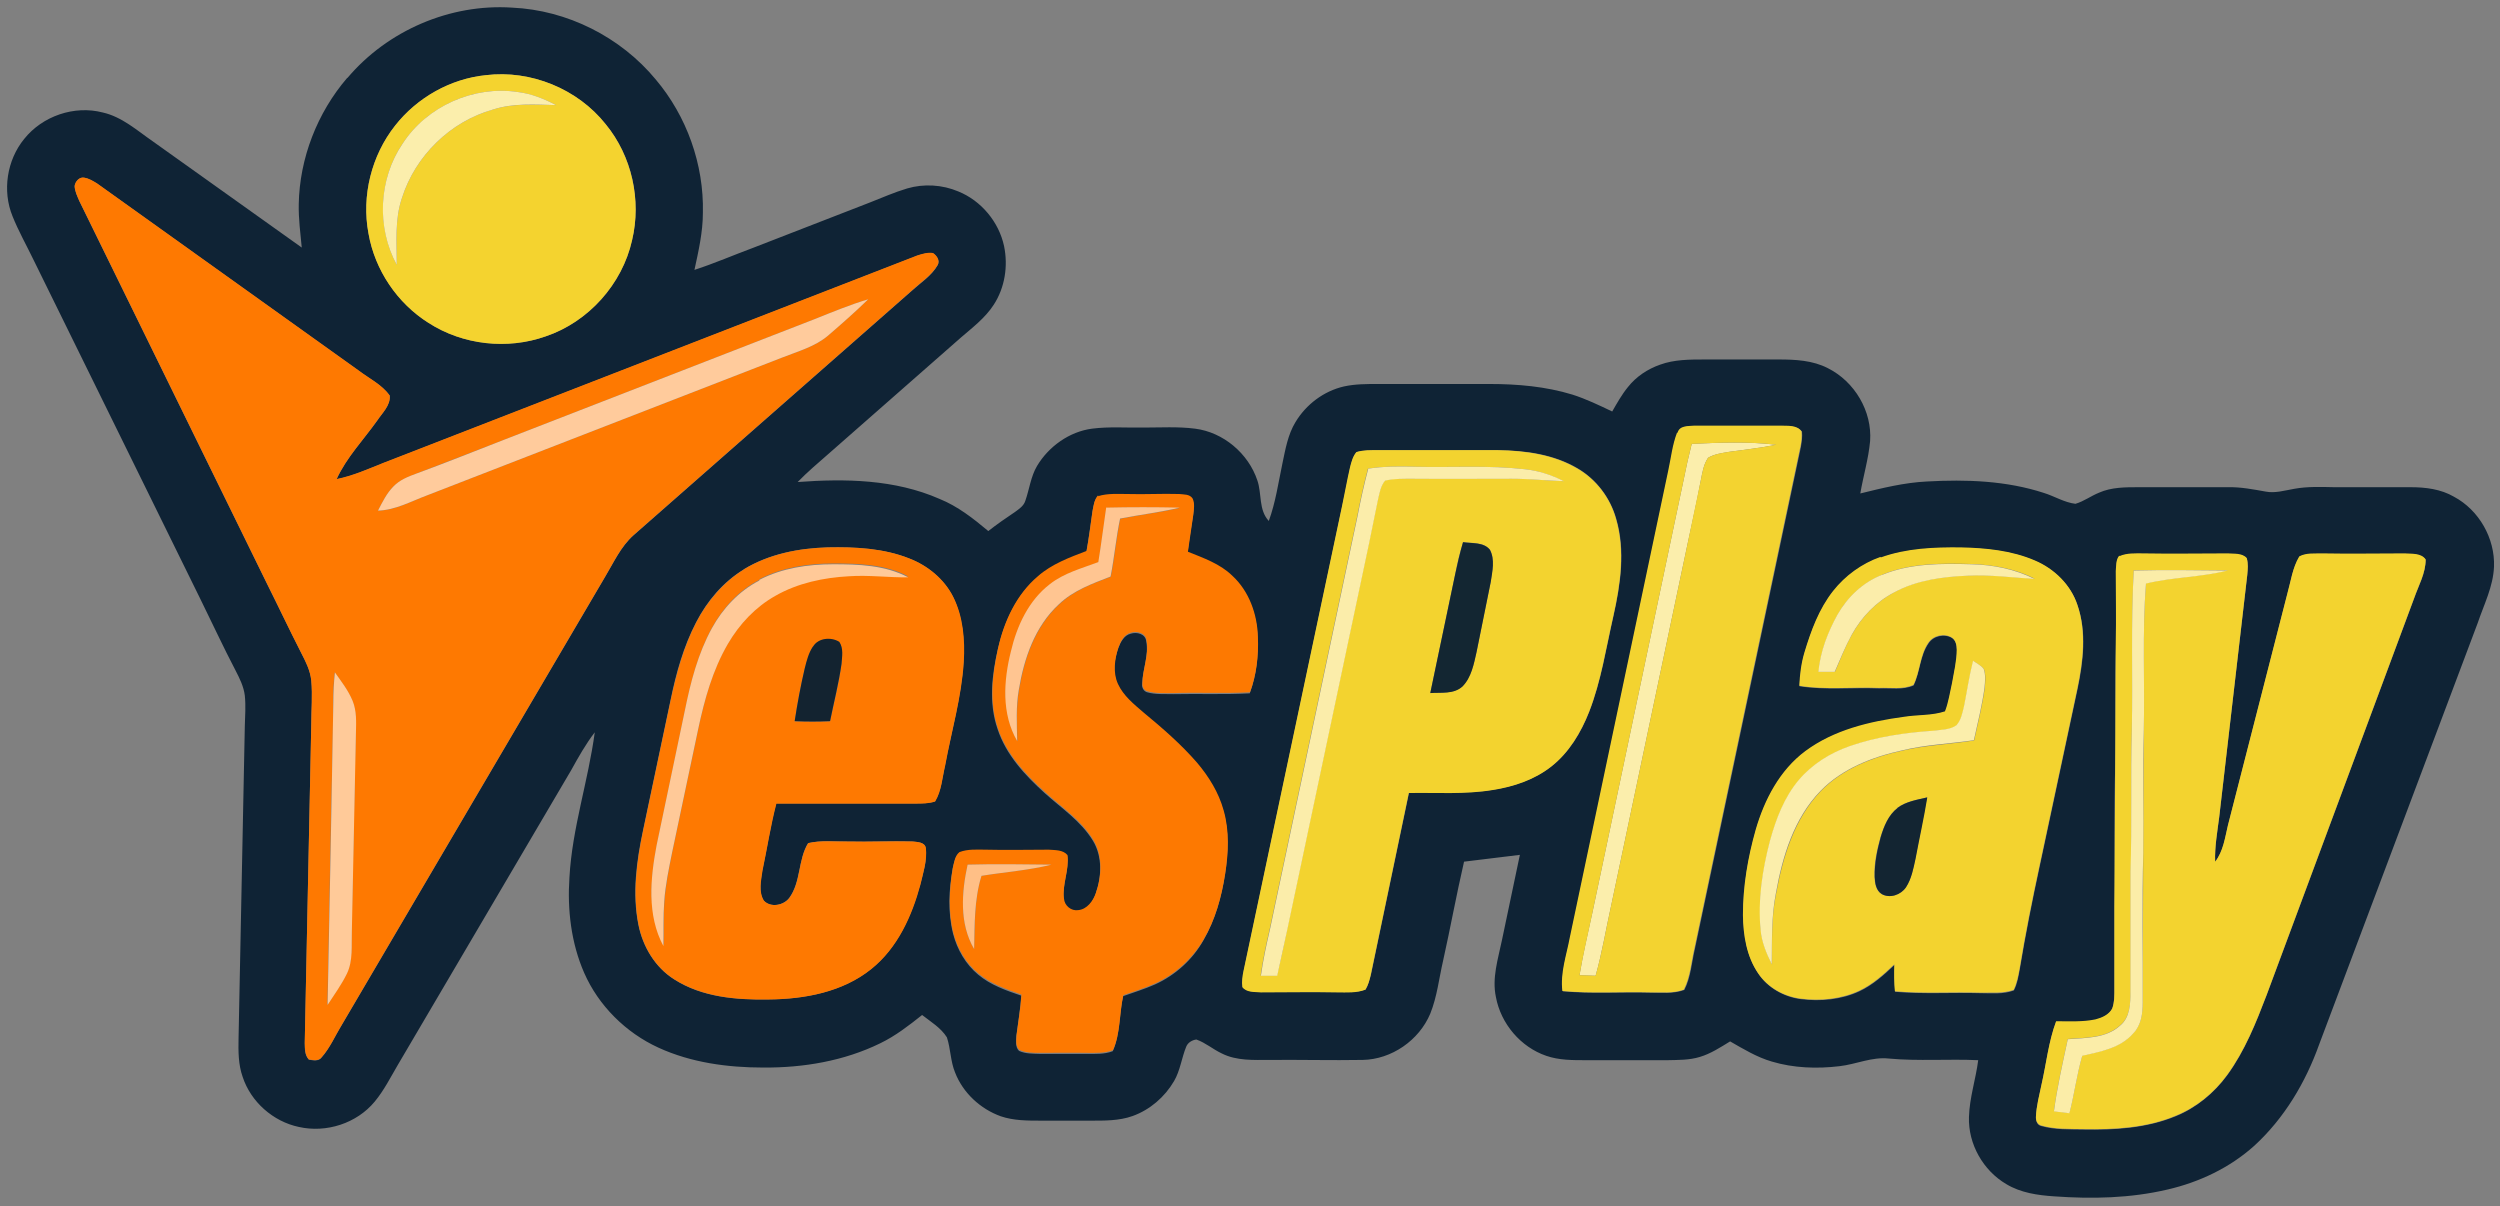
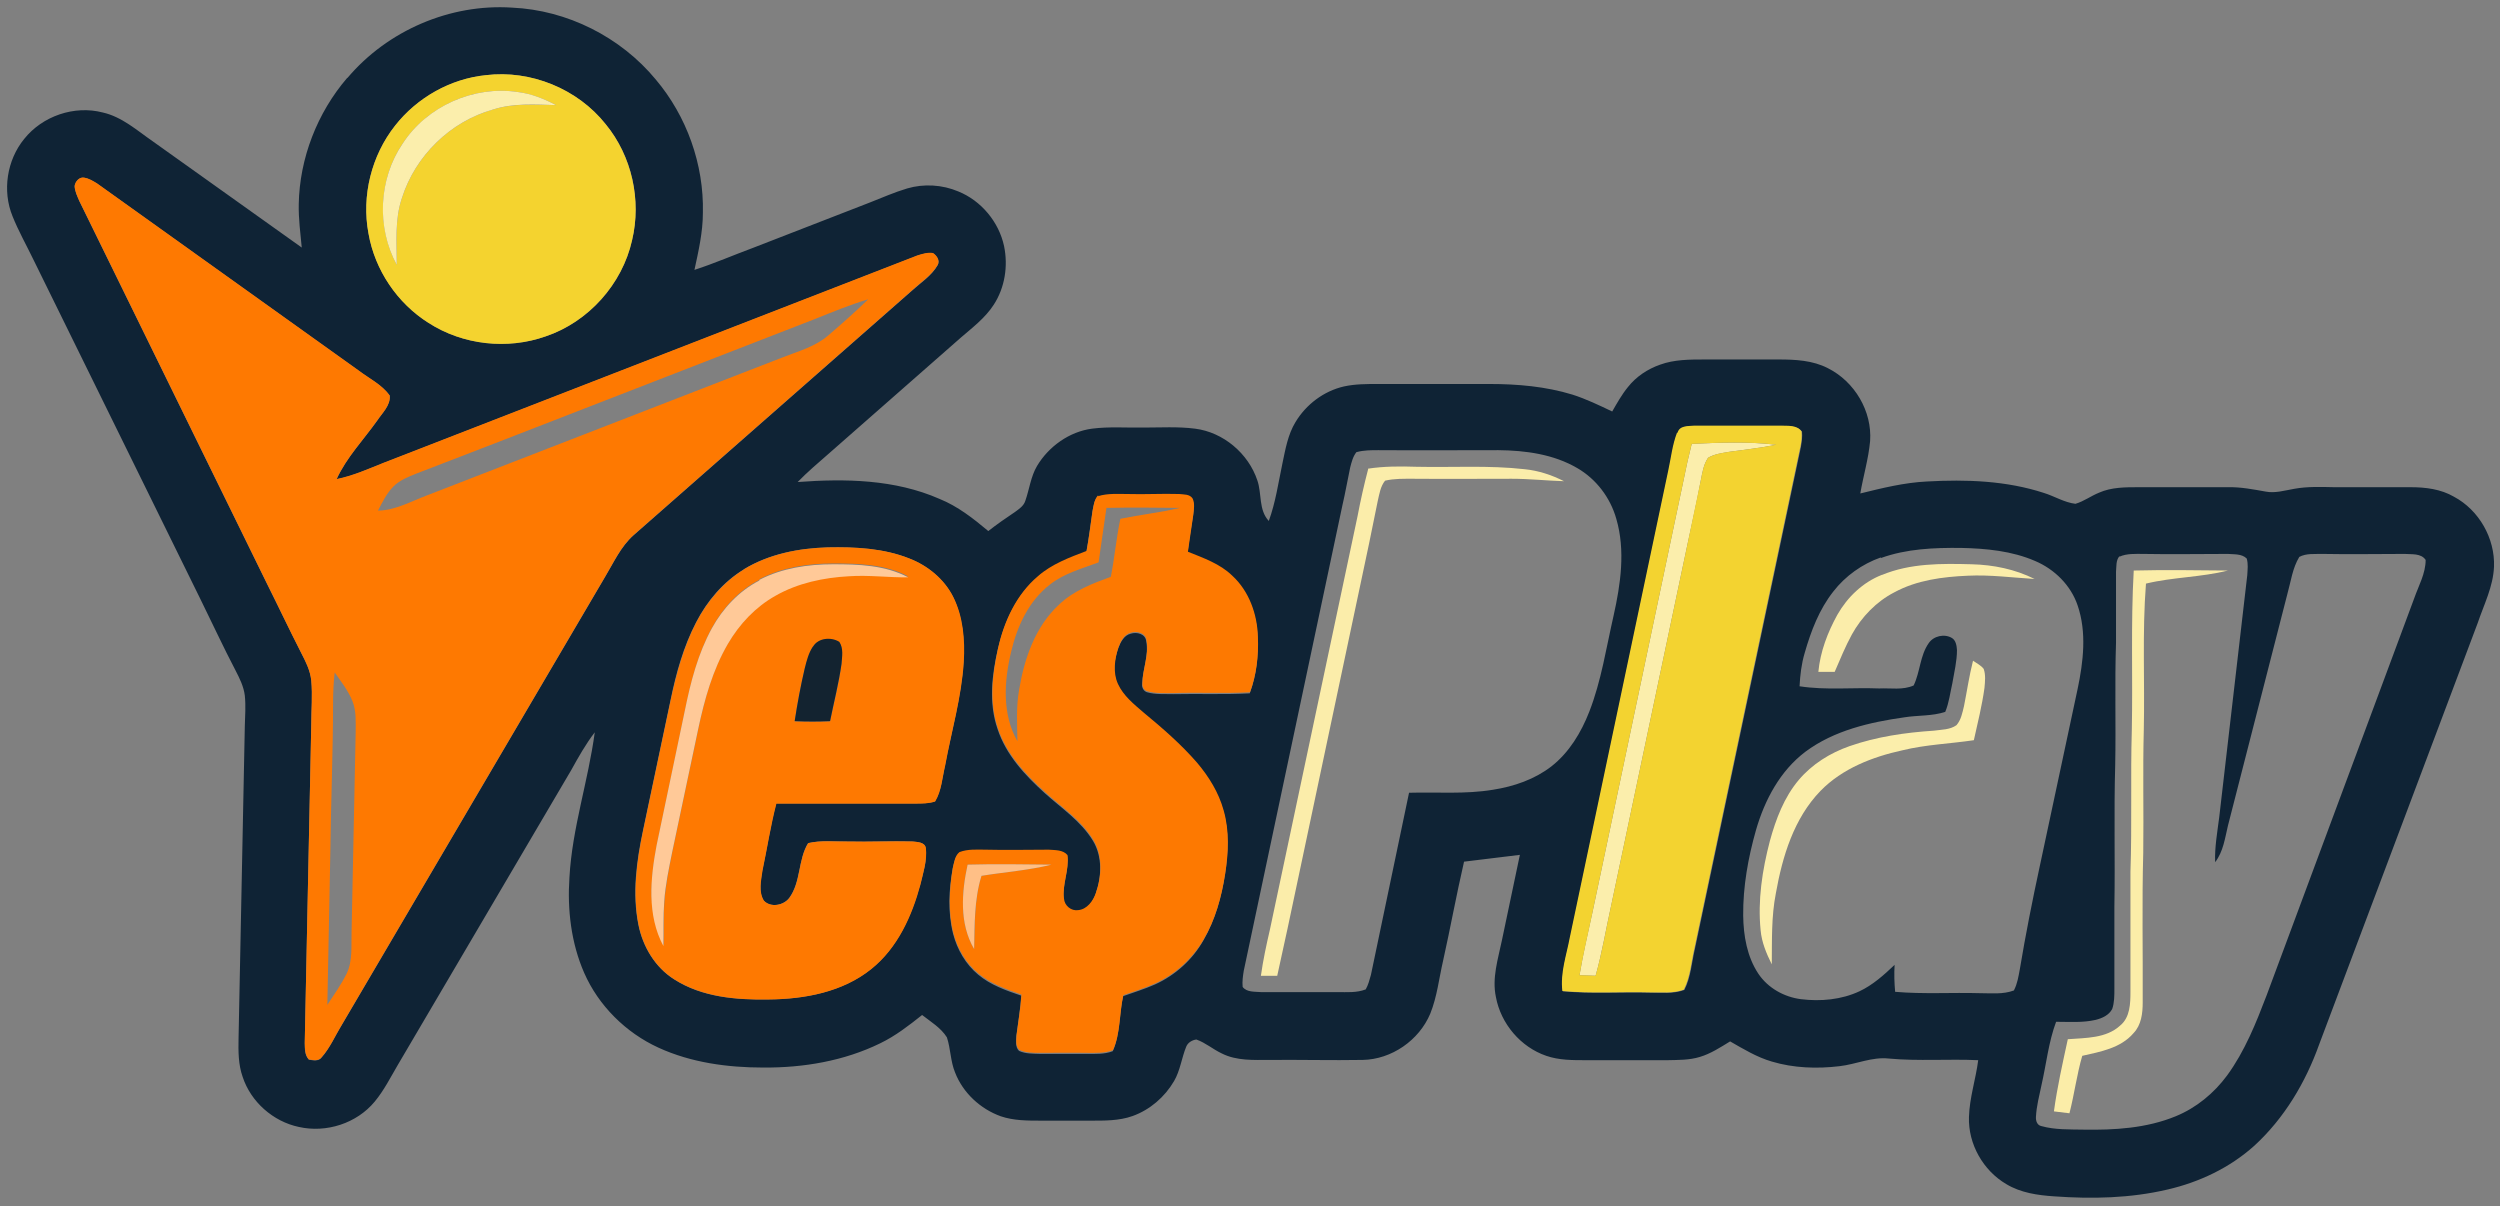
<svg xmlns="http://www.w3.org/2000/svg" id="Layer_1" version="1.1" viewBox="0 0 918 443">
  <rect x="0" y="0" width="918" height="443" fill="#808080" stroke="none" />
  <defs>
    <style>
      .st0 {
        fill: #f4d32f;
      }

      .st1 {
        fill: #fe7901;
      }

      .st2 {
        fill: #132532;
      }

      .st3 {
        fill: #ffcb9c;
      }

      .st4 {
        fill: #fbeda8;
      }

      .st5 {
        fill: #ffc998;
      }

      .st6 {
        fill: #fd7901;
      }

      .st7 {
        fill: #fbedaa;
      }

      .st8 {
        fill: #fbeeab;
      }

      .st9 {
        fill: #f3d32f;
      }

      .st10 {
        fill: #f3d330;
      }

      .st11 {
        fill: #132632;
      }

      .st12 {
        fill: #ffc591;
      }

      .st13 {
        fill: #ffbf86;
      }

      .st14 {
        fill: #fbeeac;
      }

      .st15 {
        fill: #ffca99;
      }

      .st16 {
        fill: #0f2335;
      }

      .st17 {
        fill: #132330;
      }
    </style>
  </defs>
  <path id="svg_1" class="st16" d="M127.6,28.6c14.7-17.4,37.7-27.3,60.4-25.8,20.3.9,39.9,10.8,52.8,26.4,11.4,13.5,17.7,31.2,17.3,48.9,0,7.1-1.6,14.1-3.1,21,7.4-2.4,14.5-5.5,21.8-8.2l42.5-16.5c4.6-1.8,9.1-3.8,13.8-5.2,6.1-1.8,12.9-1.4,18.8,1.1,8.4,3.4,14.9,11.2,16.8,20.1,1.5,7.3.3,15.2-3.8,21.5-3.1,4.8-7.7,8.3-12,12l-48.5,42.6c-3.9,3.4-7.9,6.8-11.5,10.5,17.5-1.3,35.7-1,52.1,6.2,6.7,2.7,12.4,7.2,17.9,11.8,3.2-2.5,6.5-4.8,9.8-7,1.5-1.1,3.2-2.2,3.8-4.1,1.5-4.3,2-8.9,4.3-12.8,4.3-7.2,11.9-12.6,20.2-13.7,6.3-.8,12.6-.3,18.9-.4,6.3,0,12.6-.4,18.9.4,10.4,1.3,19.6,9.1,22.9,19,1.7,4.9.4,10.8,4.2,14.9,2.5-6.8,3.5-14,5-21.1,1.1-5.2,2-10.6,4.8-15.2,3.9-6.5,10.4-11.4,17.8-13.1,4.1-.9,8.3-.9,12.5-.9h41c10.2,0,20.6.9,30.4,3.9,5,1.6,9.8,3.9,14.6,6.2,1.8-3.1,3.5-6.2,5.8-9,3-3.8,7.2-6.6,11.8-8.2,5.2-1.9,10.9-1.9,16.5-1.9h27c6.1,0,12.5.3,18.1,3.2,9.8,4.9,16.3,15.8,15.5,26.8-.6,6.5-2.5,12.8-3.6,19.2,8.1-2,16.2-4,24.5-4.4,14.4-.8,29.1-.3,42.9,4.2,3.9,1.2,7.5,3.5,11.6,4,3.1-.9,5.7-2.9,8.7-4.1,4.5-2,9.6-2,14.4-2h33c4.6-.1,9.2.8,13.7,1.6,3.5.7,7-.4,10.5-1,4.9-.9,9.9-.7,14.8-.6h28c5.5,0,11.1.7,15.9,3.5,9.2,4.9,15.1,15.3,14.7,25.7-.3,7.3-3.7,13.9-6,20.7l-58.2,154.7c-5,14-12.8,27.1-23.8,37.2-9,8.1-20.2,13.4-31.9,16.1-13.6,3.2-27.7,3.5-41.6,2.5-6.1-.4-12.3-1.3-17.6-4.5-8.5-5-14-14.7-13.7-24.6.2-7.1,2.5-13.9,3.4-20.9-10.9-.5-21.9.4-32.8-.6-6.2-.7-12,2.1-18.1,2.8-8.3,1-16.9.7-24.9-1.7-5.5-1.6-10.4-4.6-15.3-7.4-3.6,2.2-7.1,4.5-11.1,5.7-3.9,1.2-8,1.1-11.9,1.2h-30c-4.9,0-9.9,0-14.5-1.6-9.4-3.2-16.7-11.8-18.5-21.6-1.5-7,.8-14,2.2-20.8l6.6-31.4-20.5,2.5c-2.8,12.1-5,24.3-7.7,36.4-1.5,6.5-2.2,13.2-4.7,19.4-4.1,9.8-14.2,16.8-24.8,17-11.3.2-22.7-.1-34.1,0-5.9,0-12.2.4-17.7-2.4-3.2-1.5-5.9-3.9-9.3-5.1-1.5.2-3.1,1.1-3.7,2.6-1.7,4.1-2.2,8.8-4.5,12.7-3.4,5.8-8.8,10.5-15.2,12.8-5,1.8-10.5,1.7-15.7,1.7-6,0-12,0-18,0-4.9,0-10,0-14.7-1.6-7.5-2.7-13.9-8.6-16.8-16.1-1.7-4.1-1.6-8.7-3-12.9-2.2-3.5-5.9-5.7-9.1-8.2-4.9,3.9-9.8,7.7-15.4,10.4-13.3,6.5-28.2,9-42.9,8.9-13.1,0-26.5-1.8-38.5-7.3-12-5.5-22-15.4-27.3-27.5-4.8-11-6.2-23.2-5.4-35,1-18.1,6.9-35.4,9.3-53.3-3.3,4.3-6,9.1-8.6,13.8l-63.7,108.3c-2.7,4.6-5.1,9.4-8.5,13.5-6.6,8-17.8,11.6-27.9,9.3-9.4-2-17.6-9.2-20.6-18.4-1.6-4.5-1.6-9.4-1.5-14.1l2.3-114.7c.1-3.7.4-7.5,0-11.2-.4-3.3-1.9-6.3-3.4-9.2-4.5-8.6-8.6-17.5-12.9-26.2L12.4,95.6c-2.6-5.4-5.6-10.7-7.8-16.2-3.8-9.3-2.1-20.6,4.3-28.4,6.7-8.4,18.4-12.4,28.8-9.7,7.1,1.6,12.6,6.6,18.4,10.6l54.7,39c-.5-5.3-1.2-10.5-1.1-15.9.3-16.9,6.8-33.6,17.8-46.4M178.4,27.6c-13,1.4-25.3,8.3-33.3,18.5-8.7,11-12.4,25.8-9.8,39.6,2.4,13.4,10.6,25.6,22.1,32.9,12.6,8.1,28.9,9.9,43,4.9,15.7-5.3,28.1-19.1,31.7-35.3,3.5-14.7,0-30.9-9.7-42.6-10.4-13-27.6-20-44-18M27.4,68.3c0,1.9,1,3.7,1.7,5.5l68.8,140.3,12.6,25.5c1.7,3.3,3.5,6.7,3.8,10.4.5,5.3,0,10.7,0,16l-2.4,117.1c0,2.1,0,4.4,1.5,6,1.6.3,3.6.7,4.7-.8,3.1-3.5,4.9-7.9,7.4-11.9l96.6-164.4c3.2-5.3,5.8-11.2,10.5-15.4l102.2-89.8c3.3-3,7.3-5.5,9.5-9.4,1-1.7-.3-3.4-1.7-4.4-2-.3-3.9.3-5.8.9l-195.9,76.1c-5.7,2.2-11.3,4.8-17.3,6,3.6-8,9.8-14.4,14.9-21.5,1.8-2.8,4.9-5.6,4.6-9.2-2.8-4-7.4-6.2-11.3-9.1L35.6,67.4c-1.5-.9-3-1.9-4.7-2.1-1.8-.4-3.3,1.4-3.5,3.1M616,159c-1.7,4.4-2.2,9.2-3.2,13.8l-36.2,171.7c-1.3,6.4-3.6,12.9-2.7,19.5,10.7,1,21.5.2,32.2.5,4.1,0,8.4.5,12.4-1,2.4-4.7,2.7-10.1,3.9-15.2l38.9-184.2c.3-1.9.6-3.8.4-5.6-1.7-2.3-5-1.9-7.5-2.1h-32c-2.2.2-5.3,0-6,2.6M498.1,166c-1.3,1.6-1.8,3.7-2.3,5.6-1,4.7-1.8,9.4-2.9,14.1l-36.2,170.8c-.3,1.9-.6,3.9-.4,5.9,1.5,2,4.4,1.7,6.7,1.9h28.1c3.5,0,7.1.3,10.4-1,.9-1.6,1.4-3.5,1.9-5.3l14-66.9c10.3-.3,20.6.6,30.8-1.1,7.7-1.2,15.3-3.8,21.5-8.6,6.5-5.1,10.9-12.4,13.9-20.1,4.4-11.3,6.2-23.4,8.9-35.2,2.6-11.6,4.4-24,1-35.6-2.2-7.8-7.4-14.6-14.3-18.6-8.7-5.1-19-6.5-29-6.6-14.7,0-29.4.1-44.1,0-2.6,0-5.3,0-7.9.7M403.2,182.2c-1.5,1.5-1.7,3.8-2.1,5.8-.7,4.9-1.3,9.8-2.2,14.7-6.3,2.4-12.8,4.8-17.9,9.3-7.9,6.7-12.3,16.5-14.6,26.4-2.2,9.5-3.4,19.8-.1,29.3,3.1,9.5,10.1,17,17.4,23.6,6.1,5.5,13.2,10.2,17.6,17.4,3.6,5.9,3.2,13.3,1,19.6-1,2.9-3.1,6-6.5,6.3-2.6.4-5-1.6-5.2-4.2-.7-5.4,2-10.6,1.3-16-1.7-2-4.5-1.9-6.9-2-7.7,0-15.4.2-23.1,0-3.2,0-6.6-.3-9.7.9-1.6,1.4-1.9,3.7-2.4,5.7-1.4,7.9-1.8,16.1.2,24,1.5,5.7,4.6,11.1,9.2,14.9,4.5,3.8,10.2,5.8,15.8,7.7-.3,5-1.2,9.9-1.8,14.8,0,1.8-.5,4.1,1,5.5,2.4,1.1,5.1,1,7.6,1.1h17.1c3.2,0,6.6.2,9.7-1,2.8-6.3,2.3-13.5,3.8-20.2,3.9-1.4,7.9-2.6,11.7-4.3,7.5-3.4,13.8-9.1,17.8-16.2,4.3-7.4,6.6-15.8,7.9-24.1,1.2-7.7,1.6-15.7-.6-23.3-1.8-6.5-5.4-12.3-9.7-17.4-5.8-6.8-12.6-12.8-19.6-18.4-3.6-3.1-7.4-6.2-9.5-10.6-2-4.2-1.3-9.1.2-13.4.8-2.2,2.1-4.8,4.6-5.4,2.2-.7,5.4,0,5.7,2.8,1,5.3-1.4,10.4-1.5,15.7-.2,1.2.5,2.6,1.8,3,3.1.9,6.4.6,9.6.7,9.4-.2,18.7.2,28.1-.3,2.4-6.5,3.2-13.4,2.9-20.3-.2-8.3-3.3-16.8-9.4-22.5-4.6-4.3-10.6-6.5-16.3-8.8.5-4.6,1.3-9.1,2-13.7.2-2,.6-4.1-.3-5.9-1.1-1.6-3.2-1.5-4.9-1.6-6.3-.2-12.7.1-19,0-3.6,0-7.3-.3-10.8.8M273.1,209.1c-7.6,4.6-13.5,11.6-17.5,19.4-4.7,9-7.4,18.8-9.4,28.6l-10.1,47.8c-2.4,11.3-4,23.2-1.7,34.7,1.6,8,6.1,15.6,13.1,20,10.2,6.6,22.8,7.6,34.6,7.4,13.2-.1,27.2-2.7,37.8-11.2,9.6-7.7,14.8-19.4,18-31,1.1-4.4,2.6-8.8,2-13.4-.3-2.2-3.1-2.2-4.8-2.4-8-.3-16,.2-24,0-4.8,0-9.7-.5-14.4.6-3.7,6.1-2.6,14.2-6.9,20.1-2.1,2.8-6.9,3.7-9.4,1-2-3.3-1-7.4-.5-11,1.8-8.2,3-16.6,5.1-24.7h51.1c2.4,0,4.9,0,7.2-.7,2.4-4,2.7-8.9,3.7-13.3,2.4-12.6,6-25,6.8-37.9.4-8.1-.2-16.6-3.9-24-3.3-6.5-9.3-11.4-16-14-9.5-3.8-19.9-4.3-30-4.1-10.7.3-21.6,2.4-30.9,8.1M690.6,204.7c-6.8,2.4-13,6.8-17.4,12.5-5.2,6.6-8.2,14.5-10.5,22.5-1.2,4-1.7,8.2-1.9,12.3,9.7,1.5,19.5.4,29.2.8,4.2-.2,8.7.7,12.7-1.1,2.4-5,2.3-10.9,5.5-15.5,1.8-2.7,5.8-3.6,8.6-1.9,1.4.9,1.7,2.8,1.8,4.4,0,4.1-1,8.1-1.7,12.2-.8,3.5-1.2,7.1-2.6,10.5-4.8,1.6-10,1.2-15,2-12.7,1.8-25.8,4.8-36.3,12.6-9.3,7-15,17.7-18.2,28.8-2.9,10.2-4.8,20.8-4.7,31.4.1,7.4,1.4,15.1,5.6,21.4,3.5,5.2,9.4,8.5,15.6,9.3,7.2.9,14.9.2,21.5-2.9,4.9-2.3,9-6,12.9-9.7-.2,3.3-.1,6.6.2,9.9,10.4.9,20.8.2,31.2.5,4.1,0,8.4.5,12.4-1,1.3-2.5,1.7-5.2,2.2-7.9,2.1-12.6,4.6-25.2,7.3-37.7l13.9-65.1c2.1-10,3.4-20.8,0-30.7-2.5-7.4-8.5-13.3-15.6-16.3-8.5-3.7-18-4.6-27.2-4.8-9.9-.1-20,.3-29.4,3.7M778.3,204.2c-1.4,1.5-1.1,3.8-1.3,5.7v26.1c-.5,15,0,30-.3,45-.5,17.3,0,34.6-.3,52v30.1c0,2.5,0,5.1-.8,7.4-1.2,2.3-3.7,3.4-6.1,4-4.8,1.1-9.7.7-14.5.7-2.8,7.5-3.6,15.6-5.4,23.4-.8,3.8-1.8,7.6-2,11.5-.1,1.4.4,3.1,2,3.4,5,1.4,10.3,1.2,15.4,1.3,11.4.2,23.2-.5,33.9-4.9,7.6-3.1,14.1-8.5,18.9-15,6.5-8.9,10.6-19.2,14.5-29.4l54.2-145.8c1.6-4.6,4.2-9.1,4.2-14.1-1.7-2.5-5.1-2-7.7-2.2-10,0-20.1.2-30.1,0-2.9.1-6-.3-8.6,1.1-2.5,4.1-3.1,9.1-4.4,13.7l-21.8,85c-1.1,4.6-1.7,9.5-4.7,13.4-.2-5.5.8-11,1.5-16.5l10.3-88.9c.1-2,.4-4.1-.2-6.1-1.8-1.8-4.6-1.5-6.9-1.7-10.4,0-20.8.2-31.1,0-2.9,0-6-.2-8.7,1h0Z" />
  <path id="svg_2" class="st0" d="M178.4,27.6c16.5-2,33.7,5,44,18,9.6,11.7,13.2,27.9,9.7,42.6-3.6,16.1-16,30-31.7,35.3-14.1,5-30.4,3.2-43-4.9-11.5-7.2-19.8-19.4-22.1-32.9-2.6-13.8,1.1-28.6,9.8-39.6,8.1-10.3,20.3-17.2,33.3-18.5M147.8,52.8c-8.8,13-9.5,30.7-2.1,44.5,0-8.2-.8-16.7,1.9-24.6,4.9-15.5,17.8-28.1,33.5-32.5,7.5-2.4,15.4-1.7,23.1-1.6-4.4-2.3-9.1-4.2-14-4.8-16.2-2.5-33.4,5.2-42.4,19h0Z" />
  <path id="svg_3" class="st14" d="M147.8,52.8c8.9-13.8,26.2-21.5,42.4-19,5,.6,9.6,2.5,14,4.8-7.7-.2-15.6-.8-23.1,1.6-15.7,4.4-28.6,17-33.5,32.5-2.7,7.9-1.9,16.4-1.9,24.6-7.5-13.8-6.7-31.5,2.1-44.5h0ZM621.2,163c10.3-.5,20.7-.9,31,.3-5.7,1.2-11.5,1.8-17.2,2.6-2.7.5-5.5.8-7.8,2.2-1.7,2.5-2.1,5.5-2.7,8.4-1.5,8-3.3,16-5,24l-27.9,132.1c-1.9,8.5-3.3,17.2-5.7,25.7l-5.9-.2c1.3-7.8,3.1-15.5,4.8-23.3l34.8-165.1,1.6-6.7h0Z" />
  <path id="svg_4" class="st1" d="M27.4,68.3c.2-1.6,1.7-3.4,3.5-3.1,1.7.3,3.2,1.2,4.7,2.1l96.2,68.8c3.8,2.9,8.4,5.1,11.3,9.1.4,3.6-2.7,6.4-4.6,9.2-5,7.1-11.2,13.5-14.9,21.5,6-1.2,11.6-3.7,17.3-6l195.9-76.1c1.9-.6,3.8-1.2,5.8-.9,1.4.9,2.6,2.7,1.7,4.4-2.3,3.9-6.3,6.4-9.5,9.4l-102.2,89.8c-4.7,4.2-7.3,10.1-10.5,15.4l-96.6,164.4c-2.4,4-4.3,8.4-7.4,11.9-1.1,1.5-3.1,1.1-4.7.8-1.5-1.7-1.4-4-1.5-6l2.4-117.1c0-5.3.5-10.7,0-16-.4-3.8-2.1-7.1-3.8-10.4-4.4-8.4-8.3-17-12.6-25.5L29.1,73.7c-.8-1.8-1.6-3.5-1.7-5.5M299.1,117.2l-113.8,44.2-32.4,12.5c-3,1.2-6.1,2.4-8.4,4.7-2.5,2.5-4.1,5.8-5.7,8.9,6.4-.1,12.1-3.4,18-5.6l130.4-50.6c5.8-2.3,12-3.9,16.9-8.1,5-4.3,10-8.7,14.7-13.3-6.7,2-13.2,4.7-19.7,7.3M122.9,246.8c-.4,3.7-.6,7.4-.6,11.2,0,18.3-.8,36.7-1,55l-1.1,56c2.5-3.8,5.1-7.5,7.1-11.5,2.3-4.8,1.6-10.3,1.8-15.5l1.5-72.9c0-3.9.3-8-1.2-11.7-1.6-3.9-4.2-7.2-6.6-10.6h0ZM273.1,209.1c9.2-5.6,20.2-7.8,30.9-8.1,10.1-.2,20.5.3,30,4.1,6.7,2.6,12.7,7.5,16,14,3.7,7.4,4.4,15.8,3.9,24-.8,12.9-4.5,25.3-6.8,37.9-1.1,4.5-1.3,9.3-3.7,13.3-2.3.8-4.8.8-7.2.8h-51.1c-2.1,8.1-3.4,16.4-5.1,24.6-.5,3.6-1.5,7.7.5,11,2.5,2.7,7.3,1.8,9.4-1,4.3-5.9,3.1-14,6.9-20.1,4.7-1.1,9.6-.5,14.4-.6,8,.2,16-.2,24,0,1.7.2,4.4.2,4.8,2.4.5,4.5-1,9-2,13.4-3.1,11.6-8.4,23.3-18,31-10.5,8.5-24.5,11.1-37.8,11.2-11.8.2-24.4-.9-34.6-7.4-7-4.4-11.5-12-13.1-20-2.3-11.5-.7-23.3,1.7-34.7l10.1-47.8c2.1-9.8,4.8-19.7,9.4-28.6,4.1-7.8,10-14.8,17.5-19.4M278.9,212.9c-7.5,3.8-13.4,10.2-17.4,17.5-5.1,9.3-7.8,19.8-9.9,30.1l-10.4,49.6c-2.3,12.2-3.6,25.6,2.5,37,.1-5.4-.1-10.9.3-16.3.5-6.1,1.7-12.1,2.9-18.1l9.6-45.4c2.3-10.8,5.2-21.6,10.9-31.2,4.2-7.2,10.1-13.5,17.4-17.6,8.2-4.7,17.7-6.7,27.1-7.2,7.2-.5,14.5.5,21.7.4-8.4-4.5-18.2-4.8-27.6-4.8-9.2,0-18.7,1.4-27,5.7M298.5,237.5c-1.5,2.4-2.2,5.3-3,8-1.5,6.4-2.8,12.9-3.7,19.4,4.3.1,8.6.1,13,0,1.5-7,3.2-13.9,4.2-21,.2-2.7.7-5.7-.8-8.1-3-1.9-7.8-1.5-9.7,1.8h0Z" />
-   <path id="svg_5" class="st3" d="M299.1,117.2c6.5-2.6,13-5.3,19.7-7.3-4.7,4.6-9.7,9-14.7,13.3-4.8,4.1-11.1,5.8-16.9,8.1l-130.4,50.6c-5.9,2.2-11.6,5.4-18,5.6,1.6-3.1,3.2-6.4,5.7-8.9,2.3-2.4,5.4-3.6,8.4-4.7,10.9-4,21.6-8.3,32.4-12.5l113.8-44.2Z" />
  <path id="svg_6" class="st10" d="M616,158.9c.7-2.7,3.9-2.4,6-2.6h32c2.5.1,5.8-.3,7.5,2.1.2,1.9,0,3.8-.4,5.6l-38.9,184.2c-1.2,5.1-1.5,10.5-3.9,15.2-4,1.5-8.3.9-12.4,1-10.7-.3-21.5.5-32.2-.5-.8-6.7,1.5-13.1,2.7-19.5l36.2-171.7c1-4.6,1.5-9.4,3.2-13.8M621.2,163l-1.6,6.7-34.8,165.1c-1.6,7.8-3.5,15.5-4.8,23.3l5.9.2c2.4-8.5,3.8-17.1,5.7-25.7l27.9-132.1,5-24c.6-2.9,1-5.9,2.7-8.4,2.4-1.4,5.2-1.8,7.8-2.2,5.7-.8,11.5-1.4,17.2-2.6-10.3-1.2-20.7-.8-31-.3h0Z" />
-   <path id="svg_7" class="st9" d="M498.1,166c2.5-.8,5.2-.7,7.9-.7h44.1c10,.2,20.3,1.6,29,6.7,7,4,12.2,10.9,14.3,18.6,3.4,11.7,1.6,24-1,35.6-2.7,11.8-4.5,23.9-8.9,35.2-3,7.6-7.4,15-13.9,20.1-6.2,4.9-13.8,7.4-21.5,8.6-10.2,1.7-20.6.9-30.8,1.1l-14,66.9c-.4,1.8-.9,3.6-1.9,5.3-3.3,1.3-6.9,1-10.4,1-9.3-.2-18.7,0-28.1,0-2.3-.2-5.1.1-6.7-1.9-.3-2,0-4,.4-5.9l36.2-170.8c1-4.7,1.8-9.4,2.9-14.1.5-2,1-4,2.3-5.6M502.3,172.1c-1.5,5.7-2.8,11.5-3.9,17.3l-32.2,151.9c-1.3,5.6-2.5,11.2-3.3,16.9h6c1.4-5.8,2.6-11.6,3.8-17.4l29.9-141.2,3.2-15.7c.6-2.6,1.1-5.3,2.7-7.5,3.4-.9,7-.7,10.5-.7h36c6.4,0,12.8.8,19.2,1-4.5-2.2-9.3-3.9-14.4-4.4-13.2-1.5-26.6-.6-39.8-.9-5.9-.2-11.9-.2-17.8.7M537.2,199.1c-1.1,3.7-2.1,7.5-2.8,11.4l-9.2,43.9c3.9-.2,8.6.5,11.8-2.4,3.3-3.4,4.2-8.3,5.2-12.7l5.2-25.7c.5-3.9,1.6-8.2-.3-11.8-2.4-2.9-6.6-2.2-9.9-2.8ZM690.6,204.7c9.4-3.4,19.5-3.8,29.4-3.7,9.2.2,18.6,1.1,27.2,4.8,7.1,3,13.2,8.9,15.6,16.3,3.4,9.9,2.1,20.6,0,30.7l-13.9,65.1c-2.7,12.5-5.2,25-7.3,37.7-.5,2.7-1,5.5-2.2,7.9-4,1.4-8.3.9-12.4,1-10.4-.3-20.8.4-31.2-.5-.3-3.3-.3-6.6-.2-9.9-3.9,3.7-8,7.4-12.9,9.7-6.7,3.1-14.3,3.8-21.5,2.9-6.2-.8-12.1-4.1-15.6-9.3-4.3-6.2-5.5-14-5.6-21.4,0-10.6,1.8-21.2,4.7-31.4,3.2-11,8.8-21.8,18.2-28.8,10.5-7.8,23.6-10.9,36.3-12.6,5-.8,10.2-.4,15-2,1.3-3.4,1.8-7,2.6-10.5.7-4,1.7-8.1,1.7-12.2,0-1.6-.3-3.4-1.8-4.4-2.8-1.7-6.8-.8-8.6,1.9-3.2,4.6-3,10.6-5.5,15.5-4,1.8-8.5.9-12.7,1.1-9.8-.4-19.6.8-29.2-.8.2-4.2.7-8.3,1.9-12.3,2.4-7.9,5.3-15.9,10.5-22.5,4.5-5.7,10.6-10.1,17.4-12.5M691.1,211.1c-7,2.8-12.7,8.2-16.3,14.6-3.6,6.5-6.3,13.6-7,21h6c2-4.6,3.8-9.4,6.3-13.8,3.6-6.5,9-12,15.6-15.5,8.2-4.5,17.7-5.7,27-6.1,8.2-.4,16.3.7,24.5,1.2-7.1-3.6-15.1-5.1-23.1-5.4-11-.3-22.5-.4-32.9,3.9M724.6,242.7c-1.4,5.5-2.2,11-3.3,16.6-.6,2.5-1.1,5.1-2.8,7.1-2.4,1.7-5.5,1.6-8.3,2-10.5.7-21.1,2.2-31,5.7-7.1,2.5-13.8,6.6-18.6,12.4-5.4,6.4-8.4,14.4-10.6,22.4-2.8,10.7-4.5,21.8-3.4,32.8.4,4.4,2.2,8.6,4.1,12.5,0-8.7-.3-17.5,1.5-26.1,2.5-13.5,6.7-27.5,16.4-37.6,8-8.2,19.1-12.5,30.1-14.9,8.6-2,17.5-2.3,26.2-3.7,1.4-6.4,3-12.7,3.9-19.2.2-2.3.5-4.8-.3-7-1-1.3-2.5-2-3.8-2.9M696.7,296.7c-3.3,2.6-5,6.8-6.2,10.7-1.3,4.7-2.4,9.6-2.2,14.6.1,2.3.5,5,2.6,6.3,3,1.7,7.1.3,8.9-2.5,2.1-3.1,2.8-6.9,3.5-10.5l4.3-22.5c-3.8.9-7.8,1.5-11,3.9h0ZM778.3,204.2c2.7-1.2,5.8-1,8.7-1,10.4.2,20.8,0,31.1,0,2.3.2,5.2-.2,6.9,1.7.6,2,.4,4.1.2,6.1l-10.3,88.9c-.7,5.5-1.7,11-1.5,16.5,3-3.9,3.6-8.8,4.7-13.4l21.8-85c1.3-4.6,1.9-9.5,4.4-13.7,2.6-1.4,5.7-1,8.6-1.1,10,.2,20.1,0,30.1,0,2.6.2,6-.2,7.7,2.2,0,5-2.6,9.5-4.2,14.1l-54.2,145.8c-3.9,10.2-8,20.5-14.5,29.4-4.8,6.6-11.4,12-18.9,15-10.7,4.5-22.5,5.1-33.9,4.9-5.2-.1-10.4.1-15.4-1.3-1.6-.4-2.1-2-2-3.4.2-3.9,1.2-7.7,2-11.5,1.8-7.8,2.6-15.9,5.4-23.4,4.8,0,9.8.3,14.5-.7,2.3-.6,4.9-1.7,6.1-4,.9-2.4.8-5,.8-7.4v-30.1s.3-52,.3-52l.2-45c.2-8.7,0-17.4,0-26.1.2-1.9,0-4.2,1.3-5.7M783.5,209.5c-1,19.5-.3,39-.7,58.5-.5,17.3.2,34.7-.4,52v44c-.1,4.4-.2,9.5-3.9,12.5-5.2,4.8-12.7,4.5-19.2,5-1.9,8.8-3.9,17.5-5.1,26.5l5.7.7c1.8-7,2.7-14.2,4.7-21.1,6.7-1.5,14.1-2.8,18.8-8.3,2.9-3,3.4-7.3,3.4-11.3l.2-55,.2-45c.4-17.9-.6-35.9.8-53.8,9.9-2.4,20.2-2.3,30.1-4.8-11.5,0-23.1-.2-34.6,0h0Z" />
  <path id="svg_8" class="st7" d="M502.3,172.1c5.9-.9,11.8-.9,17.8-.7,13.3.3,26.6-.6,39.8.9,5,.5,9.9,2.1,14.4,4.4-6.4-.2-12.8-.9-19.2-.9-12,0-24,.1-36,0-3.5,0-7.1-.1-10.5.7-1.7,2.1-2.1,4.9-2.7,7.5l-3.2,15.7-29.9,141.2-3.8,17.4h-6c.8-5.7,2-11.3,3.3-16.9l32.2-151.9c1.1-5.8,2.4-11.6,3.9-17.3h0ZM691.1,211.1c10.4-4.3,21.8-4.2,32.9-3.9,8,.2,15.9,1.8,23.1,5.4-8.2-.5-16.3-1.6-24.5-1.2-9.2.4-18.7,1.6-27,6.1-6.6,3.4-12,9-15.6,15.5-2.4,4.4-4.3,9.1-6.3,13.7h-6c.7-7.4,3.4-14.5,7-21,3.7-6.5,9.4-11.9,16.3-14.6h0Z" />
  <path id="svg_9" class="st6" d="M403.2,182.2c3.5-1.1,7.2-.8,10.8-.8,6.3.2,12.7-.2,19,0,1.7.2,3.8,0,4.9,1.6.9,1.8.5,4,.3,5.9l-2,13.7c5.7,2.3,11.8,4.4,16.3,8.8,6.2,5.7,9.2,14.2,9.4,22.5.3,6.9-.5,13.8-2.9,20.3-9.4.5-18.7,0-28.1.3-3.2,0-6.5.2-9.6-.7-1.3-.3-1.9-1.7-1.8-3,.1-5.3,2.5-10.4,1.5-15.7-.3-2.7-3.5-3.5-5.7-2.8-2.5.6-3.8,3.2-4.6,5.4-1.4,4.3-2.1,9.2-.2,13.4,2,4.4,5.9,7.5,9.5,10.6,6.9,5.7,13.7,11.6,19.6,18.4,4.3,5.1,7.9,10.9,9.7,17.4,2.2,7.6,1.8,15.6.6,23.3-1.3,8.4-3.6,16.8-7.9,24.1-4.1,7.1-10.4,12.8-17.8,16.2-3.8,1.7-7.8,3-11.7,4.3-1.5,6.7-1,13.9-3.8,20.2-3.1,1.2-6.5,1-9.7,1-5.7-.1-11.4,0-17.1,0-2.6,0-5.3,0-7.6-1.1-1.5-1.4-1.1-3.7-1-5.5.6-4.9,1.5-9.8,1.8-14.8-5.5-1.9-11.2-3.9-15.8-7.7-4.6-3.8-7.7-9.1-9.2-14.9-2-7.8-1.5-16.1-.2-24,.5-2,.7-4.3,2.4-5.7,3.1-1.2,6.5-.9,9.7-.9,7.7.2,15.4,0,23.1,0,2.4.2,5.2,0,6.9,2,.7,5.4-2,10.6-1.3,16,.2,2.6,2.7,4.6,5.2,4.2,3.3-.3,5.5-3.4,6.5-6.3,2.2-6.3,2.6-13.7-1-19.6-4.4-7.2-11.5-11.8-17.6-17.4-7.3-6.6-14.3-14.1-17.4-23.6-3.2-9.5-2-19.7.1-29.3,2.2-9.9,6.7-19.7,14.6-26.4,5.1-4.5,11.6-6.9,17.9-9.3.9-4.9,1.5-9.8,2.2-14.7.4-2,.6-4.3,2.1-5.8M406.3,186.4l-2.9,20.1c-6.1,2.3-12.6,4-17.8,8.1-7.8,6-12.1,15.3-14.3,24.7-2.6,10.8-3.4,22.9,2.3,32.9-.1-6.3-.5-12.6.6-18.8,1.9-11.5,5.9-23.3,14.7-31.4,5.3-5.1,12.2-7.7,19-10.2,1.4-7.1,2-14.2,3.5-21.3,7.3-1.5,14.7-2.3,21.9-4-9-.1-17.9-.2-26.9,0M355.3,317.5c-2.2,10.2-3.1,21.6,2.4,31,.3-9,0-18.2,2.7-26.9,8.6-1.4,17.3-2,25.7-4.1-10.3,0-20.5-.2-30.8,0Z" />
-   <path id="svg_10" class="st12" d="M406.3,186.4c9-.2,17.9-.2,26.9,0-7.2,1.7-14.6,2.6-21.9,4-1.5,7-2.1,14.2-3.5,21.3-6.7,2.6-13.7,5.1-19,10.2-8.8,8.1-12.8,19.9-14.7,31.4-1.1,6.2-.7,12.5-.6,18.8-5.8-10-5-22.1-2.3-32.9,2.2-9.4,6.5-18.7,14.3-24.7,5.2-4.1,11.7-5.8,17.8-8.1,1.1-6.7,1.9-13.4,2.9-20.1h0Z" />
-   <path id="svg_11" class="st11" d="M537.2,199.1c3.3.5,7.6-.1,9.9,2.8,1.9,3.6.9,7.9.3,11.8l-5.2,25.7c-1,4.4-1.9,9.4-5.2,12.7-3.2,2.9-7.8,2.1-11.8,2.4l9.2-43.9c.8-3.8,1.7-7.6,2.8-11.4Z" />
+   <path id="svg_10" class="st12" d="M406.3,186.4h0Z" />
  <path id="svg_12" class="st5" d="M278.9,212.9c8.3-4.3,17.8-5.7,27-5.7,9.3,0,19.1.3,27.6,4.8-7.2.1-14.5-.9-21.7-.4-9.4.5-18.9,2.5-27.1,7.2-7.3,4.1-13.2,10.4-17.4,17.6-5.6,9.6-8.6,20.4-10.9,31.2l-9.6,45.4c-1.2,6-2.5,12-2.9,18.1-.4,5.4-.2,10.9-.3,16.3-6.1-11.4-4.8-24.8-2.5-37l10.4-49.6c2.1-10.4,4.8-20.8,9.9-30.1,4-7.3,10-13.7,17.4-17.5h0Z" />
  <path id="svg_13" class="st4" d="M783.5,209.5c11.5-.3,23.1-.1,34.6,0-9.9,2.5-20.2,2.4-30.1,4.8-1.4,17.9-.4,35.9-.8,53.8-.4,15,0,30-.2,45-.5,18.3-.1,36.7-.2,55,0,4-.5,8.3-3.4,11.3-4.7,5.5-12.2,6.8-18.8,8.3-2,6.9-2.9,14.1-4.7,21.1l-5.7-.7c1.2-8.9,3.2-17.7,5.1-26.5,6.6-.5,14.1-.3,19.2-5,3.7-3,3.8-8.2,3.8-12.5v-44c.6-17.3,0-34.7.5-52,.4-19.5-.4-39,.7-58.5h0Z" />
  <path id="svg_14" class="st17" d="M298.5,237.5c1.9-3.3,6.7-3.7,9.7-1.8,1.6,2.4,1,5.4.8,8.1-1,7.1-2.8,14-4.2,21-4.3.2-8.6.2-13,0,1-6.5,2.2-13,3.7-19.4.7-2.8,1.4-5.6,3-8h0Z" />
  <path id="svg_15" class="st8" d="M724.6,242.7c1.3.9,2.8,1.6,3.8,2.9.8,2.2.5,4.7.3,7-.9,6.5-2.5,12.9-3.9,19.2-8.7,1.3-17.6,1.6-26.2,3.7-11,2.4-22.1,6.7-30.1,14.9-9.8,10.1-14,24.1-16.4,37.6-1.7,8.6-1.4,17.4-1.5,26.1-2-4-3.7-8.1-4.1-12.5-1.1-11,.6-22.1,3.4-32.8,2.2-8,5.2-16,10.6-22.4,4.9-5.8,11.5-9.9,18.6-12.4,10-3.5,20.5-5,31-5.7,2.8-.4,5.9-.3,8.3-2,1.7-1.9,2.2-4.6,2.8-7.1,1.1-5.5,1.9-11.1,3.3-16.6h0Z" />
-   <path id="svg_16" class="st15" d="M122.9,246.8c2.4,3.4,5,6.7,6.6,10.6,1.5,3.7,1.3,7.8,1.2,11.7l-1.5,72.9c-.2,5.2.5,10.7-1.8,15.5-2,4.1-4.7,7.8-7.1,11.5l1.1-56,1-55c0-3.7.2-7.5.6-11.2h0Z" />
-   <path id="svg_17" class="st2" d="M696.7,296.7c3.2-2.4,7.2-3,11-3.9-1.2,7.5-2.9,15-4.3,22.5-.8,3.6-1.5,7.4-3.5,10.5-1.9,2.8-5.9,4.2-8.9,2.5-2.1-1.3-2.5-4-2.6-6.3-.1-5,.9-9.8,2.2-14.6,1.2-4,2.8-8.1,6.2-10.7h0Z" />
  <path id="svg_18" class="st13" d="M355.3,317.5c10.3-.3,20.5-.1,30.8,0-8.4,2.1-17.1,2.7-25.7,4.1-2.7,8.7-2.5,17.9-2.7,26.9-5.5-9.4-4.6-20.8-2.4-31Z" />
</svg>